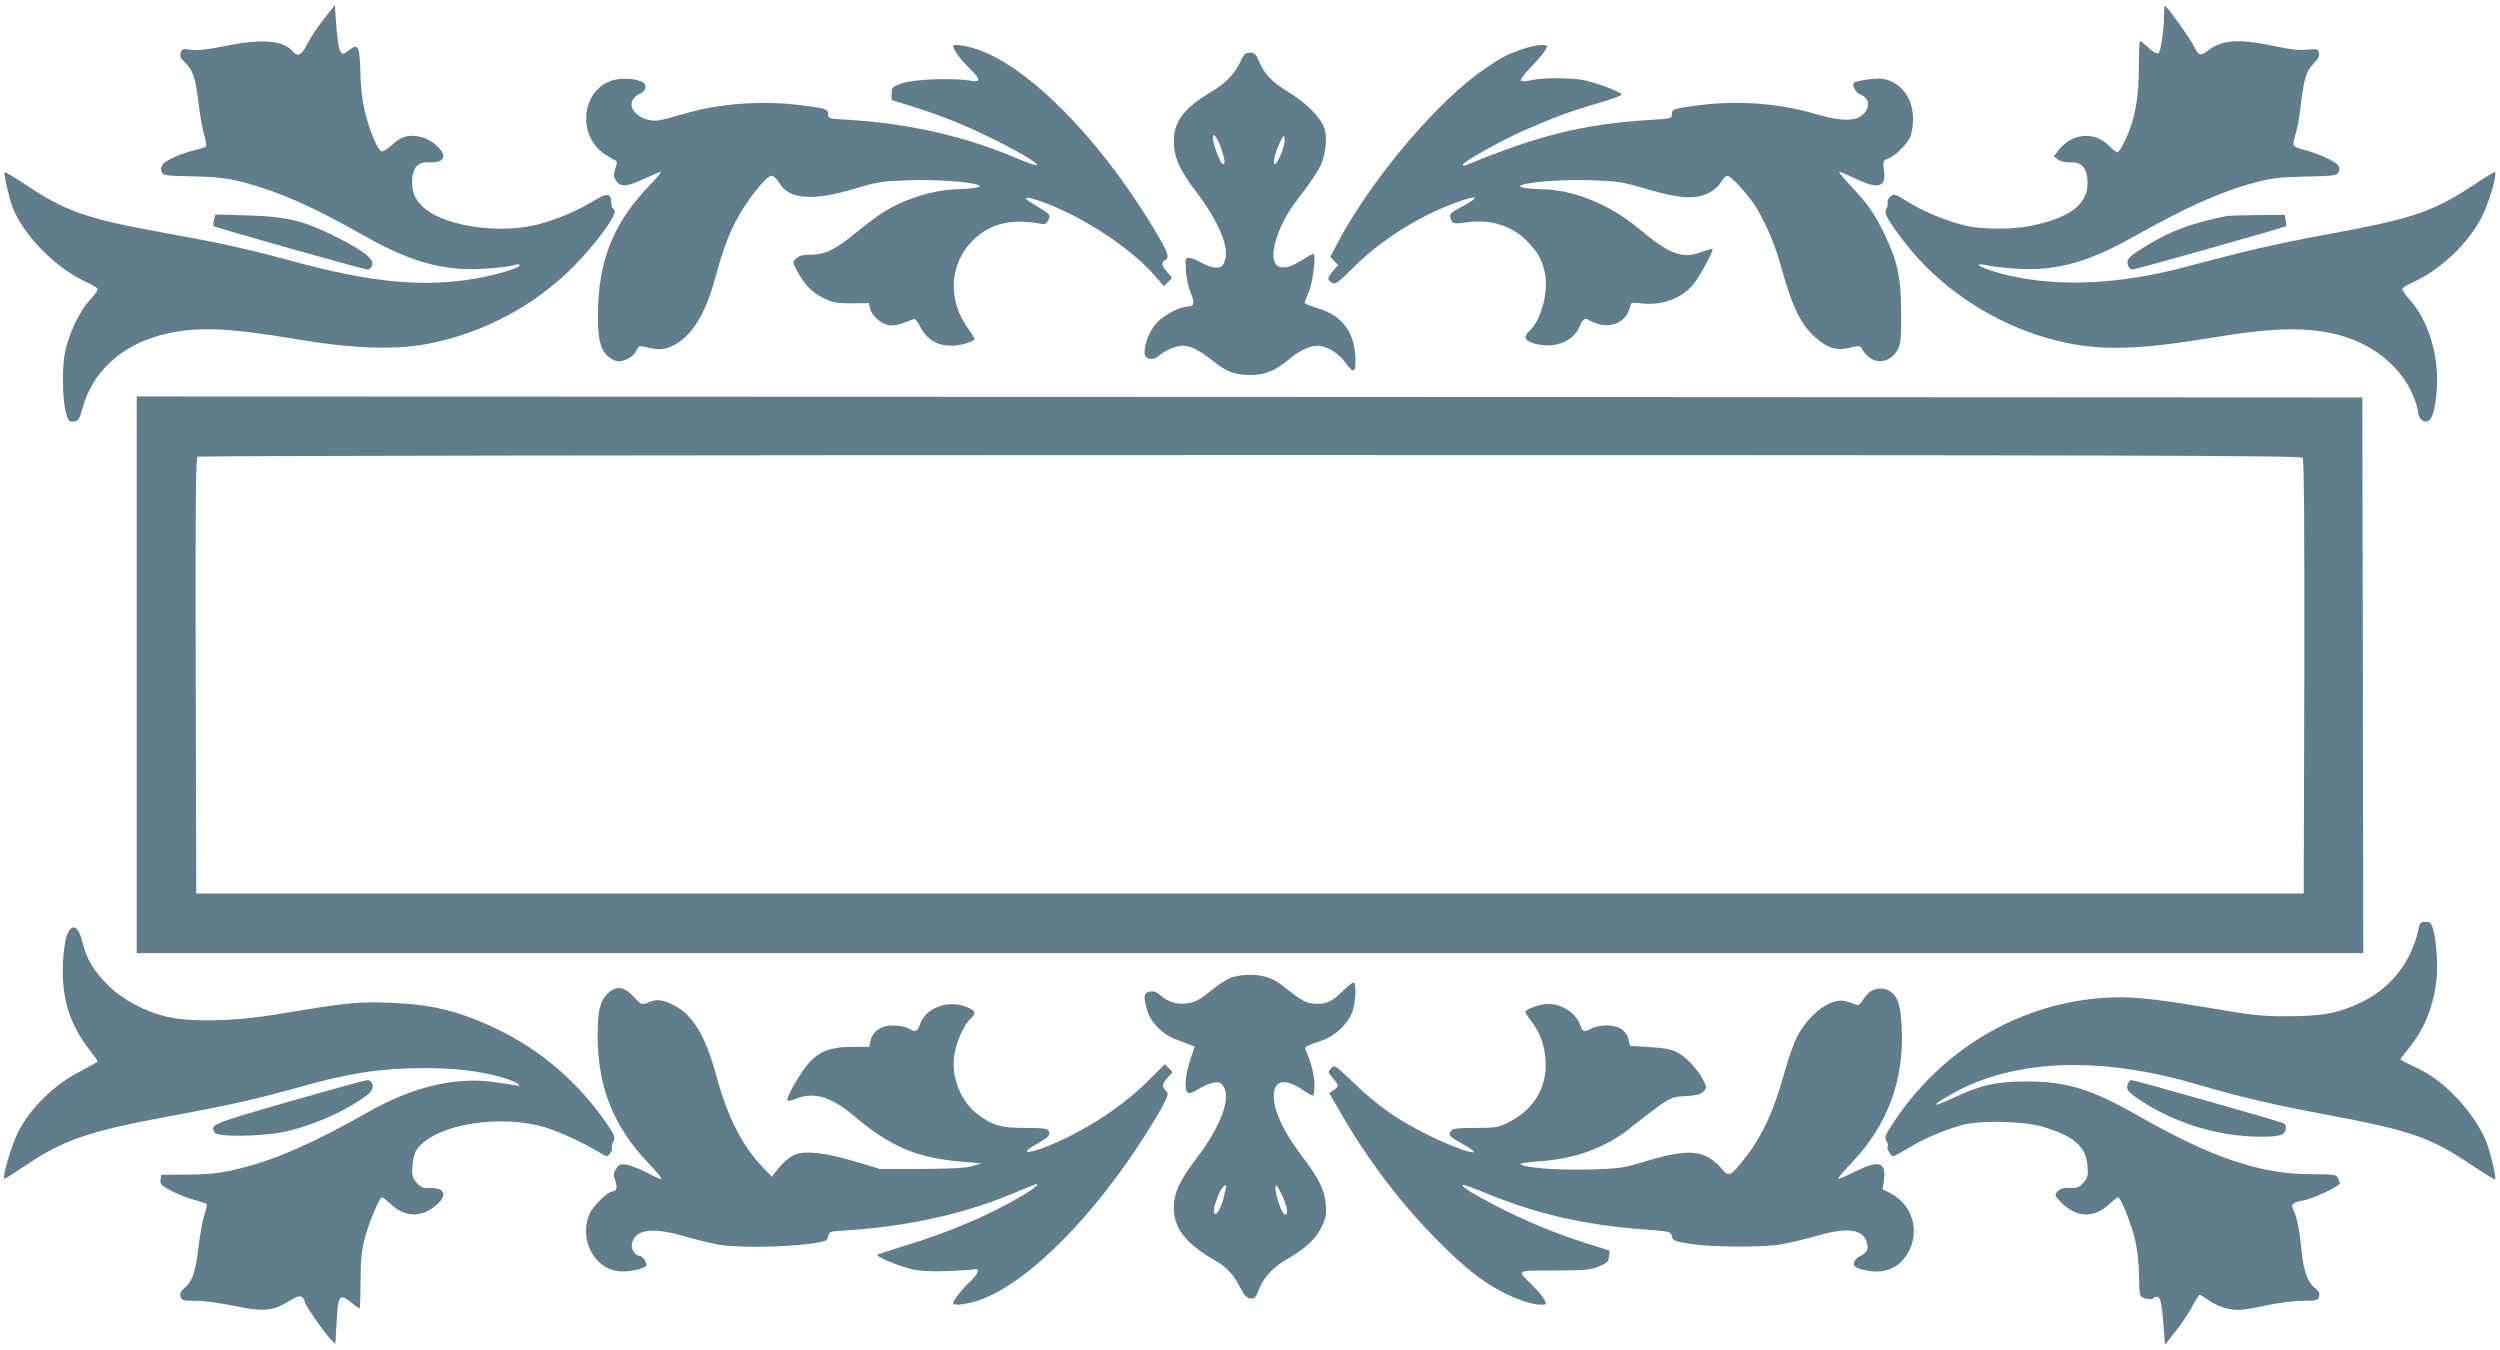
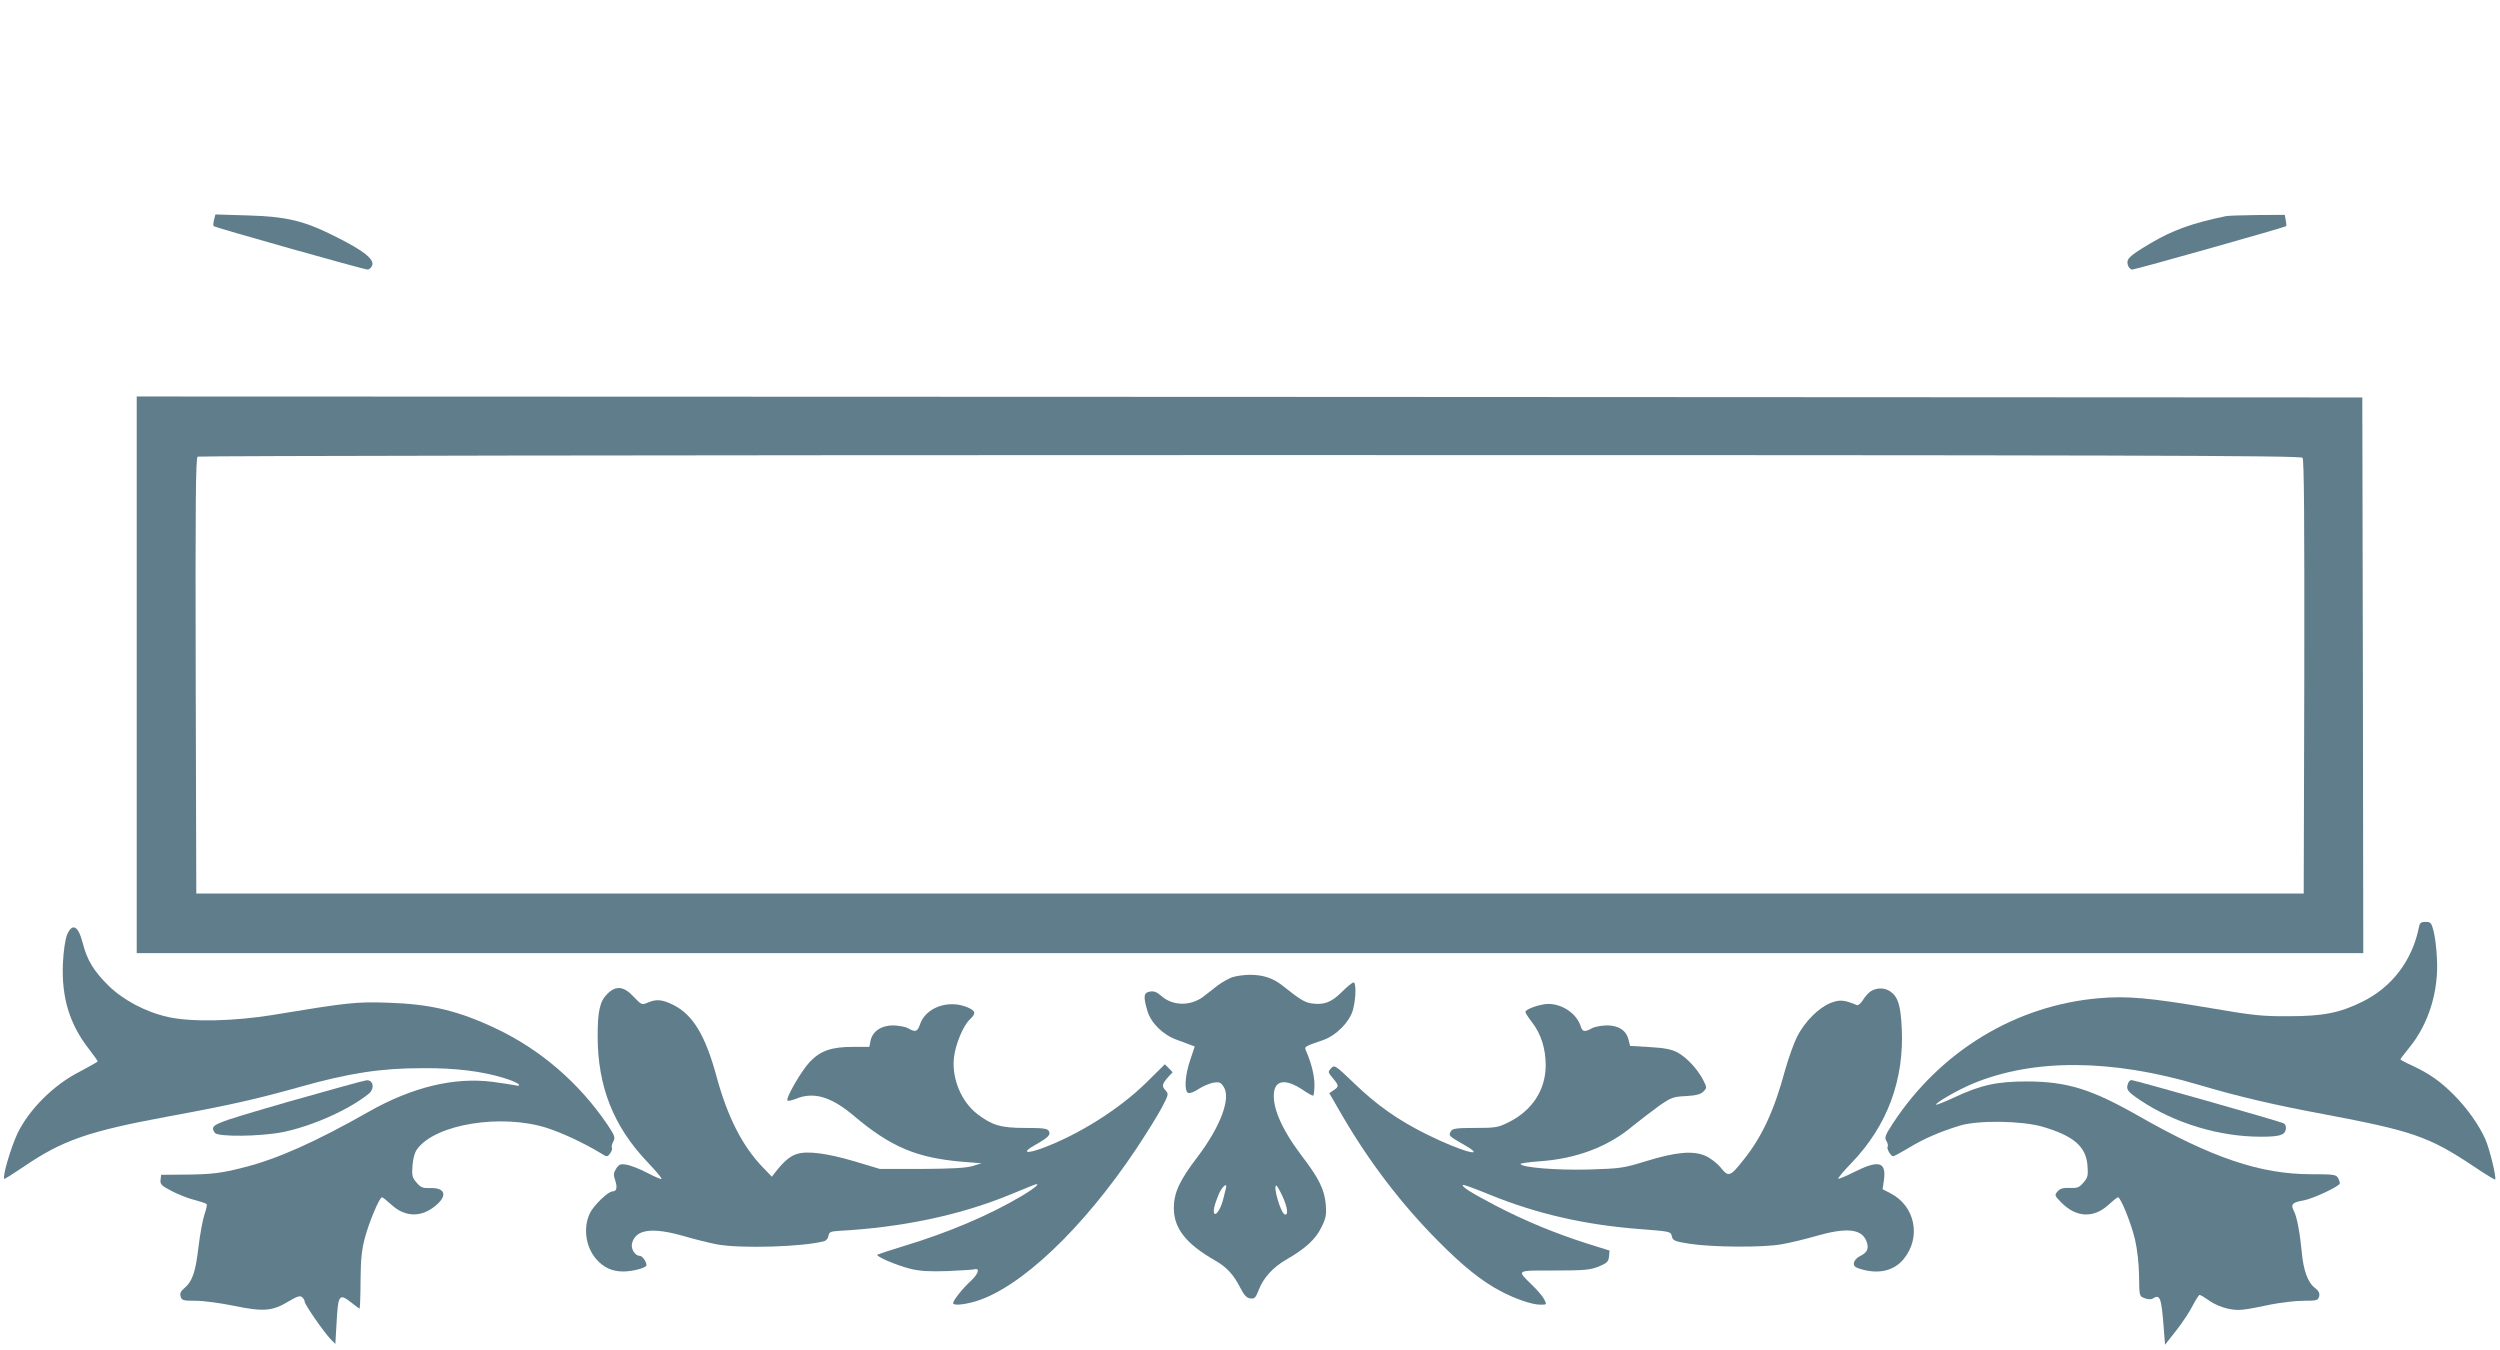
<svg xmlns="http://www.w3.org/2000/svg" version="1.0" width="1280pt" height="691pt" viewBox="0 0 1280 691" preserveAspectRatio="xMidYMid meet">
  <g transform="translate(0,691) scale(0.1,-0.1)" fill="#607d8b" stroke="none">
-     <path d="M1656 6810 c-32 -41 -70 -99 -84 -127 -27 -56 -49 -66 -73 -36 -48 57 -160 66 -348 27 -88 -18 -139 -23 -172 -19 -43 6 -48 5 -54 -15 -5 -17 -1 -29 19 -47 43 -40 57 -80 72 -206 8 -67 21 -144 30 -170 9 -27 12 -52 8 -57 -5 -4 -31 -13 -59 -19 -66 -17 -140 -49 -160 -70 -10 -12 -13 -25 -8 -39 8 -21 16 -22 163 -25 129 -3 172 -9 259 -31 181 -48 350 -123 601 -265 210 -119 346 -166 515 -178 80 -5 240 8 280 23 8 4 15 1 15 -5 0 -13 -115 -48 -218 -66 -275 -48 -539 -23 -952 90 -230 62 -357 90 -660 145 -388 70 -493 107 -703 247 -54 36 -100 63 -103 61 -7 -7 25 -142 43 -187 61 -145 225 -309 379 -377 30 -13 54 -29 54 -35 0 -7 -18 -32 -41 -56 -51 -56 -104 -165 -125 -261 -18 -82 -15 -256 6 -325 10 -33 15 -38 38 -35 23 3 29 10 43 63 49 187 196 325 405 380 169 44 330 39 687 -21 286 -49 507 -57 675 -25 280 54 538 189 738 386 130 129 247 292 217 302 -7 3 -13 17 -13 33 0 52 -21 55 -93 10 -83 -52 -213 -105 -308 -125 -185 -40 -437 -2 -545 80 -52 40 -74 81 -74 141 0 72 27 106 84 103 53 -2 76 8 76 33 0 31 -62 84 -112 96 -64 15 -104 5 -151 -40 -22 -21 -47 -36 -54 -33 -20 7 -61 106 -85 204 -13 56 -22 128 -23 206 -4 133 -11 146 -62 105 -25 -20 -28 -20 -39 -5 -11 15 -19 76 -27 200 l-2 40 -59 -75z" />
-     <path d="M11080 6828 c0 -70 -17 -179 -28 -190 -6 -6 -25 3 -50 26 -22 20 -42 36 -45 36 -3 0 -6 -60 -6 -132 0 -170 -23 -284 -80 -396 -12 -23 -25 -42 -30 -42 -5 0 -24 15 -43 34 -77 77 -194 64 -262 -28 l-21 -28 24 -16 c13 -9 39 -15 60 -13 53 3 82 -23 88 -81 14 -124 -74 -200 -287 -244 -95 -20 -248 -19 -334 0 -97 23 -212 70 -295 121 -70 43 -75 45 -93 28 -10 -9 -16 -23 -14 -30 3 -8 1 -22 -6 -32 -14 -22 5 -57 98 -177 163 -211 411 -383 674 -469 265 -85 461 -87 920 -10 287 48 466 51 621 11 180 -47 324 -165 385 -314 13 -31 24 -66 24 -78 0 -30 23 -57 46 -52 27 5 44 65 51 173 10 165 -44 342 -136 447 -23 25 -41 51 -41 58 0 6 21 20 48 32 144 63 291 201 360 340 37 73 78 215 66 227 -2 2 -41 -21 -86 -51 -230 -153 -322 -185 -773 -268 -257 -47 -429 -87 -719 -165 -339 -91 -652 -106 -913 -45 -88 21 -159 47 -151 55 3 3 25 1 49 -5 24 -5 91 -13 149 -16 195 -12 362 34 581 157 282 158 458 238 637 285 81 22 124 27 257 30 148 3 161 5 169 24 6 13 5 25 -4 35 -17 21 -110 63 -171 77 -28 7 -53 17 -56 24 -2 7 2 32 10 56 8 23 20 88 26 143 16 139 29 182 67 220 24 24 31 39 27 55 -5 20 -10 21 -57 16 -37 -5 -85 0 -171 18 -183 39 -269 33 -342 -24 -37 -29 -46 -25 -70 23 -19 40 -139 207 -149 207 -2 0 -4 -24 -4 -52z" />
-     <path d="M4880 6675 c0 -18 35 -66 79 -110 64 -62 66 -78 9 -68 -84 15 -289 8 -348 -13 -52 -18 -55 -21 -55 -53 l0 -33 90 -28 c135 -42 240 -82 356 -136 259 -121 412 -227 194 -134 -260 111 -549 177 -852 196 -109 6 -113 7 -113 29 0 26 -7 29 -130 45 -202 28 -437 10 -615 -45 -44 -13 -98 -27 -121 -31 -80 -12 -160 48 -136 102 7 13 22 28 36 33 31 12 42 42 20 58 -31 22 -121 27 -169 8 -149 -56 -168 -279 -32 -372 26 -17 52 -33 58 -35 9 -3 9 -13 0 -41 -11 -32 -10 -41 3 -62 23 -34 57 -32 145 10 40 19 78 35 84 35 5 0 -21 -33 -60 -72 -171 -178 -250 -360 -260 -603 -7 -156 6 -230 47 -267 17 -16 42 -28 56 -28 37 0 78 25 92 55 11 23 17 26 40 20 71 -18 102 -17 147 5 94 45 165 158 214 337 40 146 64 213 108 300 46 92 156 233 182 233 11 0 28 -15 40 -36 51 -86 172 -95 391 -29 113 34 139 38 272 42 135 5 312 -7 355 -24 15 -6 13 -9 -12 -14 -16 -4 -59 -7 -95 -8 -118 -2 -273 -51 -380 -119 -30 -19 -93 -67 -140 -105 -103 -85 -156 -111 -230 -111 -40 0 -59 -5 -74 -20 -19 -19 -19 -19 5 -63 39 -72 76 -110 135 -139 48 -24 68 -27 144 -27 l89 1 6 -29 c8 -34 53 -75 93 -84 25 -5 63 4 124 29 13 6 21 -2 36 -31 37 -72 88 -103 168 -103 42 0 114 22 114 35 0 3 -18 32 -40 63 -99 142 -87 323 29 439 89 89 199 116 352 87 20 -4 28 1 37 21 12 27 15 24 -91 89 -42 26 -26 31 35 11 203 -67 463 -232 592 -377 l56 -63 20 21 21 21 -25 30 c-30 36 -32 49 -10 61 25 14 14 41 -63 169 -286 474 -665 849 -928 919 -52 14 -95 18 -95 9z" />
-     <path d="M7790 6657 c-79 -28 -96 -37 -185 -97 -239 -161 -577 -559 -751 -883 l-43 -82 20 -21 20 -21 -26 -31 c-30 -36 -31 -44 -6 -59 18 -11 30 -3 113 80 138 138 337 263 526 331 114 41 124 30 21 -25 -50 -27 -58 -35 -53 -53 10 -33 15 -34 87 -24 124 17 237 -21 314 -105 52 -56 71 -93 84 -162 17 -95 -22 -237 -80 -289 -12 -11 -21 -25 -21 -33 0 -24 69 -45 131 -41 67 5 123 41 145 94 16 39 30 49 47 36 7 -6 31 -15 55 -22 73 -19 140 17 156 84 7 28 8 29 56 23 114 -14 220 28 278 108 36 50 97 164 90 170 -2 2 -29 -5 -58 -16 -96 -36 -163 -11 -320 121 -146 122 -334 199 -494 201 -39 1 -82 4 -96 8 -22 6 -23 8 -7 14 45 17 220 29 355 24 135 -4 159 -8 287 -46 165 -48 243 -53 311 -20 25 11 53 35 64 55 12 19 27 34 34 34 17 0 91 -80 135 -143 50 -73 107 -202 136 -308 63 -227 105 -313 186 -382 59 -51 106 -64 171 -47 47 11 52 11 61 -6 47 -84 139 -85 185 -1 14 27 17 57 16 187 -1 179 -18 260 -84 398 -50 106 -87 158 -173 249 -38 40 -65 73 -59 73 6 0 43 -16 83 -35 118 -56 157 -45 145 44 -6 47 -5 49 23 60 36 15 87 65 109 105 10 20 16 55 17 96 0 107 -61 189 -154 206 -32 6 -136 -8 -149 -20 -12 -13 10 -52 36 -62 50 -19 48 -77 -4 -111 -38 -24 -111 -21 -217 10 -195 59 -413 75 -617 47 -123 -16 -130 -19 -130 -45 0 -22 -4 -23 -112 -29 -340 -21 -573 -79 -945 -233 -7 -3 -13 -1 -13 4 0 14 200 126 315 176 146 64 234 97 375 138 69 20 124 40 123 45 -2 13 -141 65 -201 75 -74 12 -206 11 -260 -1 -24 -6 -48 -8 -54 -4 -6 4 11 28 39 58 56 58 93 104 93 117 0 16 -64 9 -130 -14z" />
-     <path d="M6352 6597 c-27 -61 -74 -111 -145 -154 -145 -86 -197 -154 -197 -255 0 -81 28 -146 110 -254 122 -160 178 -296 150 -363 -10 -25 -18 -31 -44 -31 -17 0 -51 11 -75 25 -23 14 -52 25 -63 25 -19 0 -20 -5 -16 -68 3 -37 14 -88 25 -114 23 -50 17 -68 -21 -68 -35 -1 -109 -39 -149 -78 -37 -36 -67 -107 -67 -159 0 -33 44 -42 73 -15 28 26 88 52 122 52 40 0 87 -24 154 -77 70 -57 114 -73 197 -73 70 0 125 23 192 79 53 45 108 71 149 71 42 0 105 -37 138 -82 44 -61 55 -60 55 4 0 141 -63 230 -190 269 -38 11 -70 24 -70 29 0 4 9 29 21 55 21 49 39 195 23 195 -5 0 -34 -16 -64 -35 -123 -79 -175 -18 -116 139 28 74 59 125 134 221 29 38 65 92 79 119 30 59 40 148 24 199 -19 56 -94 131 -188 188 -85 52 -121 91 -153 169 -10 23 -19 30 -41 30 -23 0 -31 -7 -47 -43z m-98 -451 c18 -56 20 -76 7 -76 -12 0 -51 103 -51 133 0 18 2 19 14 7 7 -8 21 -37 30 -64z m305 -25 c-12 -28 -26 -51 -31 -51 -13 0 -1 55 25 110 20 42 21 43 24 18 3 -14 -6 -49 -18 -77z" />
    <path d="M1096 5785 c-4 -15 -5 -30 -2 -33 8 -7 768 -222 788 -222 9 0 20 10 24 22 10 31 -45 75 -181 143 -167 85 -255 106 -456 112 l-166 5 -7 -27z" />
    <path d="M11395 5803 c-173 -36 -272 -72 -385 -139 -109 -65 -123 -79 -116 -109 4 -15 14 -25 24 -25 16 0 781 216 787 222 2 2 1 15 -2 31 l-5 27 -142 -1 c-77 -1 -150 -3 -161 -6z" />
    <path d="M700 3455 l0 -1425 5700 0 5700 0 -2 1423 -3 1422 -5697 3 -5698 2 0 -1425z m11089 1111 c8 -10 10 -311 9 -1122 l-3 -1109 -5395 0 -5395 0 -3 1114 c-2 885 0 1116 10 1123 7 4 2432 8 5389 8 4517 0 5378 -2 5388 -14z" />
    <path d="M12385 2163 c-34 -171 -139 -308 -290 -382 -115 -57 -201 -74 -375 -74 -138 -1 -183 4 -405 42 -307 52 -426 63 -570 50 -424 -37 -808 -269 -1051 -637 -42 -64 -46 -76 -36 -93 7 -11 10 -24 7 -29 -7 -11 16 -50 28 -50 5 0 41 20 80 43 75 46 160 83 262 114 93 28 313 25 420 -5 162 -47 226 -102 233 -201 4 -50 1 -61 -21 -86 -21 -25 -31 -29 -70 -27 -33 1 -49 -3 -62 -18 -17 -19 -16 -21 21 -59 75 -75 164 -79 239 -10 23 21 45 39 49 39 14 0 67 -132 87 -215 12 -53 20 -124 21 -188 1 -103 1 -104 29 -114 15 -6 33 -7 40 -2 38 24 45 9 57 -146 l7 -90 59 75 c32 41 70 99 84 128 15 28 30 52 34 52 5 0 26 -13 49 -29 22 -17 65 -35 94 -41 56 -12 74 -10 222 21 51 10 126 19 167 19 68 0 74 2 80 22 4 17 -2 29 -24 46 -34 26 -57 90 -65 182 -10 102 -25 182 -41 211 -17 33 -7 43 51 53 49 9 185 73 185 87 0 6 -4 19 -10 29 -9 16 -24 18 -137 18 -260 0 -508 84 -883 298 -242 138 -366 176 -570 177 -157 0 -238 -18 -377 -83 -47 -22 -88 -38 -90 -36 -8 7 111 76 186 107 311 130 711 128 1161 -6 199 -59 382 -102 640 -150 451 -85 537 -115 758 -262 62 -42 115 -74 117 -72 8 8 -28 156 -50 206 -33 74 -94 160 -161 227 -70 70 -123 107 -209 148 -36 16 -65 32 -65 34 0 2 21 30 47 62 98 120 150 289 140 456 -2 50 -10 112 -17 139 -11 42 -15 47 -41 47 -23 0 -30 -5 -34 -27z" />
    <path d="M343 2123 c-9 -23 -18 -81 -21 -148 -7 -173 34 -309 134 -437 24 -31 44 -59 44 -62 0 -3 -42 -26 -92 -53 -131 -66 -257 -191 -317 -313 -34 -71 -80 -225 -69 -236 2 -1 45 26 97 61 202 138 333 183 749 260 306 56 446 88 664 149 255 72 418 97 633 97 171 1 304 -16 417 -51 37 -11 70 -26 74 -32 5 -7 -1 -9 -17 -5 -13 3 -66 11 -117 18 -197 25 -412 -27 -634 -153 -271 -154 -470 -243 -643 -286 -113 -29 -163 -35 -300 -36 l-120 -1 -3 -26 c-3 -22 5 -30 55 -56 32 -17 84 -38 116 -46 33 -9 62 -18 65 -22 3 -3 -2 -27 -11 -53 -9 -26 -23 -102 -31 -168 -15 -128 -31 -175 -73 -210 -18 -16 -23 -27 -18 -43 6 -19 14 -21 78 -21 40 0 128 -12 196 -26 150 -31 196 -27 277 22 44 26 60 32 70 23 8 -6 14 -17 14 -24 0 -14 99 -157 134 -193 l23 -23 6 103 c8 151 13 158 77 108 21 -17 39 -30 41 -30 2 0 5 64 5 143 1 111 6 160 23 222 22 81 74 205 87 205 4 0 26 -18 49 -39 71 -65 156 -65 230 0 58 51 42 89 -34 86 -36 -1 -47 3 -68 28 -22 25 -25 36 -21 87 3 38 11 68 25 86 94 127 431 181 663 107 80 -26 189 -77 272 -127 37 -23 37 -23 52 -3 8 11 12 24 9 28 -3 5 0 19 7 32 11 21 8 30 -30 87 -146 215 -344 385 -573 493 -191 90 -332 124 -547 131 -164 6 -210 1 -590 -62 -202 -33 -419 -38 -540 -11 -113 25 -230 87 -304 160 -76 75 -110 131 -132 217 -23 91 -54 107 -81 43z" />
    <path d="M6307 1906 c-20 -8 -53 -27 -73 -42 -20 -16 -53 -42 -73 -57 -66 -49 -156 -48 -214 3 -24 21 -39 27 -60 23 -32 -6 -34 -25 -12 -100 19 -62 80 -122 151 -147 27 -10 58 -22 70 -26 l21 -8 -23 -69 c-27 -78 -32 -161 -10 -169 8 -3 32 6 54 21 21 14 55 28 75 32 30 4 37 2 52 -21 39 -59 -17 -206 -135 -361 -90 -118 -120 -182 -120 -260 0 -104 62 -183 210 -268 60 -34 95 -72 129 -138 21 -41 34 -55 53 -57 21 -3 27 3 43 44 23 61 73 116 141 155 96 55 150 104 179 164 24 48 27 64 23 118 -7 77 -34 133 -126 253 -102 135 -152 253 -138 328 11 58 65 60 146 6 25 -17 48 -30 53 -30 4 0 7 26 7 58 -1 49 -15 107 -44 174 -9 19 -5 21 89 53 68 24 138 96 153 158 15 57 16 137 2 137 -6 0 -33 -22 -61 -50 -53 -53 -92 -67 -157 -57 -34 6 -58 21 -146 91 -48 38 -99 55 -166 55 -30 0 -72 -6 -93 -13z m-31 -1083 c-3 -10 -8 -31 -12 -48 -10 -45 -34 -86 -44 -80 -12 7 -4 43 21 103 18 40 46 61 35 25z m289 -35 c27 -57 33 -102 13 -96 -21 7 -62 148 -43 148 3 0 17 -24 30 -52z" />
    <path d="M3110 1822 c-39 -39 -50 -88 -50 -217 0 -258 81 -463 257 -647 41 -43 73 -81 70 -84 -2 -3 -35 11 -73 31 -38 20 -85 38 -106 42 -31 5 -38 2 -53 -20 -14 -22 -15 -32 -5 -61 12 -37 7 -56 -14 -56 -23 0 -99 -74 -117 -114 -34 -75 -20 -171 34 -233 38 -43 81 -63 138 -63 49 0 119 19 119 32 0 18 -21 48 -34 48 -25 0 -47 36 -40 64 18 72 102 84 266 37 57 -17 132 -35 168 -42 122 -23 448 -13 552 17 9 3 18 15 20 27 3 19 10 22 53 25 317 17 609 78 858 178 62 25 122 50 135 55 48 19 18 -10 -58 -55 -165 -98 -375 -187 -600 -255 -73 -22 -135 -43 -138 -45 -8 -9 97 -54 168 -72 49 -12 94 -15 190 -12 69 3 131 7 139 9 30 9 20 -24 -18 -59 -42 -38 -91 -100 -91 -114 0 -13 52 -9 111 8 231 67 554 373 828 784 53 80 112 175 131 212 34 65 34 67 16 87 -19 21 -16 31 17 69 l21 22 -20 21 -20 20 -95 -94 c-138 -136 -350 -269 -536 -337 -80 -29 -101 -21 -38 15 73 41 86 55 75 74 -7 13 -28 16 -122 16 -123 0 -168 13 -244 71 -82 63 -131 181 -120 287 7 68 47 165 82 198 33 31 30 44 -16 63 -98 39 -212 -4 -240 -90 -13 -37 -23 -40 -60 -19 -14 8 -48 14 -77 15 -61 0 -107 -31 -116 -80 l-6 -30 -84 0 c-108 0 -165 -19 -219 -75 -44 -45 -127 -189 -116 -200 3 -3 23 1 43 9 91 38 181 11 298 -88 187 -158 320 -214 552 -234 l100 -8 -45 -14 c-33 -10 -104 -14 -260 -15 l-215 0 -130 39 c-143 42 -243 55 -297 37 -34 -11 -66 -39 -107 -91 l-19 -25 -47 49 c-104 108 -180 257 -236 463 -57 211 -121 317 -220 367 -58 29 -89 32 -134 12 -29 -12 -31 -11 -71 31 -50 54 -90 58 -134 15z" />
    <path d="M9582 1837 c-13 -7 -32 -28 -43 -46 -11 -18 -25 -30 -32 -27 -66 27 -87 29 -134 11 -61 -24 -133 -96 -172 -173 -17 -34 -44 -110 -61 -170 -55 -205 -118 -342 -212 -459 -70 -89 -78 -91 -118 -41 -18 22 -53 49 -78 60 -63 28 -152 20 -307 -28 -114 -35 -128 -37 -293 -42 -164 -4 -336 10 -347 28 -2 4 41 10 96 14 190 13 352 74 479 181 36 29 96 75 133 102 63 44 74 48 139 51 52 3 75 9 89 23 19 19 19 20 -1 60 -29 56 -86 117 -134 142 -30 15 -67 22 -140 26 l-100 6 -8 32 c-12 48 -51 73 -112 73 -28 -1 -62 -7 -76 -15 -35 -20 -48 -18 -56 8 -20 66 -92 116 -166 117 -41 0 -118 -27 -118 -41 0 -5 15 -29 34 -53 47 -61 70 -136 70 -222 -1 -126 -70 -231 -192 -291 -52 -26 -67 -28 -170 -28 -89 0 -115 -3 -122 -15 -15 -24 -13 -26 57 -66 143 -80 -1 -42 -182 48 -147 73 -255 149 -370 260 -100 96 -103 97 -120 78 -17 -18 -16 -20 9 -50 32 -38 32 -44 4 -62 l-22 -15 67 -116 c139 -238 303 -453 492 -643 126 -127 222 -204 317 -254 75 -40 162 -70 205 -70 33 0 33 0 19 28 -8 15 -35 47 -61 72 -81 79 -86 75 113 75 154 0 184 3 227 20 43 18 50 25 53 51 l3 31 -118 37 c-162 52 -315 115 -463 192 -126 66 -179 99 -170 107 3 3 65 -20 138 -50 240 -98 490 -155 770 -176 154 -12 156 -12 162 -37 5 -22 14 -26 90 -38 115 -18 376 -20 470 -3 41 7 121 26 176 42 156 45 233 38 259 -23 16 -39 7 -61 -33 -80 -15 -7 -28 -22 -30 -34 -2 -16 5 -23 36 -32 91 -27 169 -9 219 52 91 111 59 272 -69 337 l-39 20 7 49 c12 92 -27 102 -151 40 -43 -22 -81 -37 -83 -35 -3 3 28 40 69 82 182 190 269 424 256 689 -6 118 -19 160 -59 188 -27 19 -65 20 -96 3z" />
    <path d="M1473 1268 c-396 -115 -400 -116 -373 -158 14 -22 237 -19 350 4 151 31 340 116 439 197 30 25 23 70 -12 68 -12 -1 -194 -51 -404 -111z" />
    <path d="M10896 1364 c-12 -32 -5 -42 63 -88 176 -117 403 -186 617 -186 93 0 121 8 127 36 3 16 -1 28 -12 33 -18 10 -763 221 -778 221 -6 0 -14 -7 -17 -16z" />
  </g>
</svg>